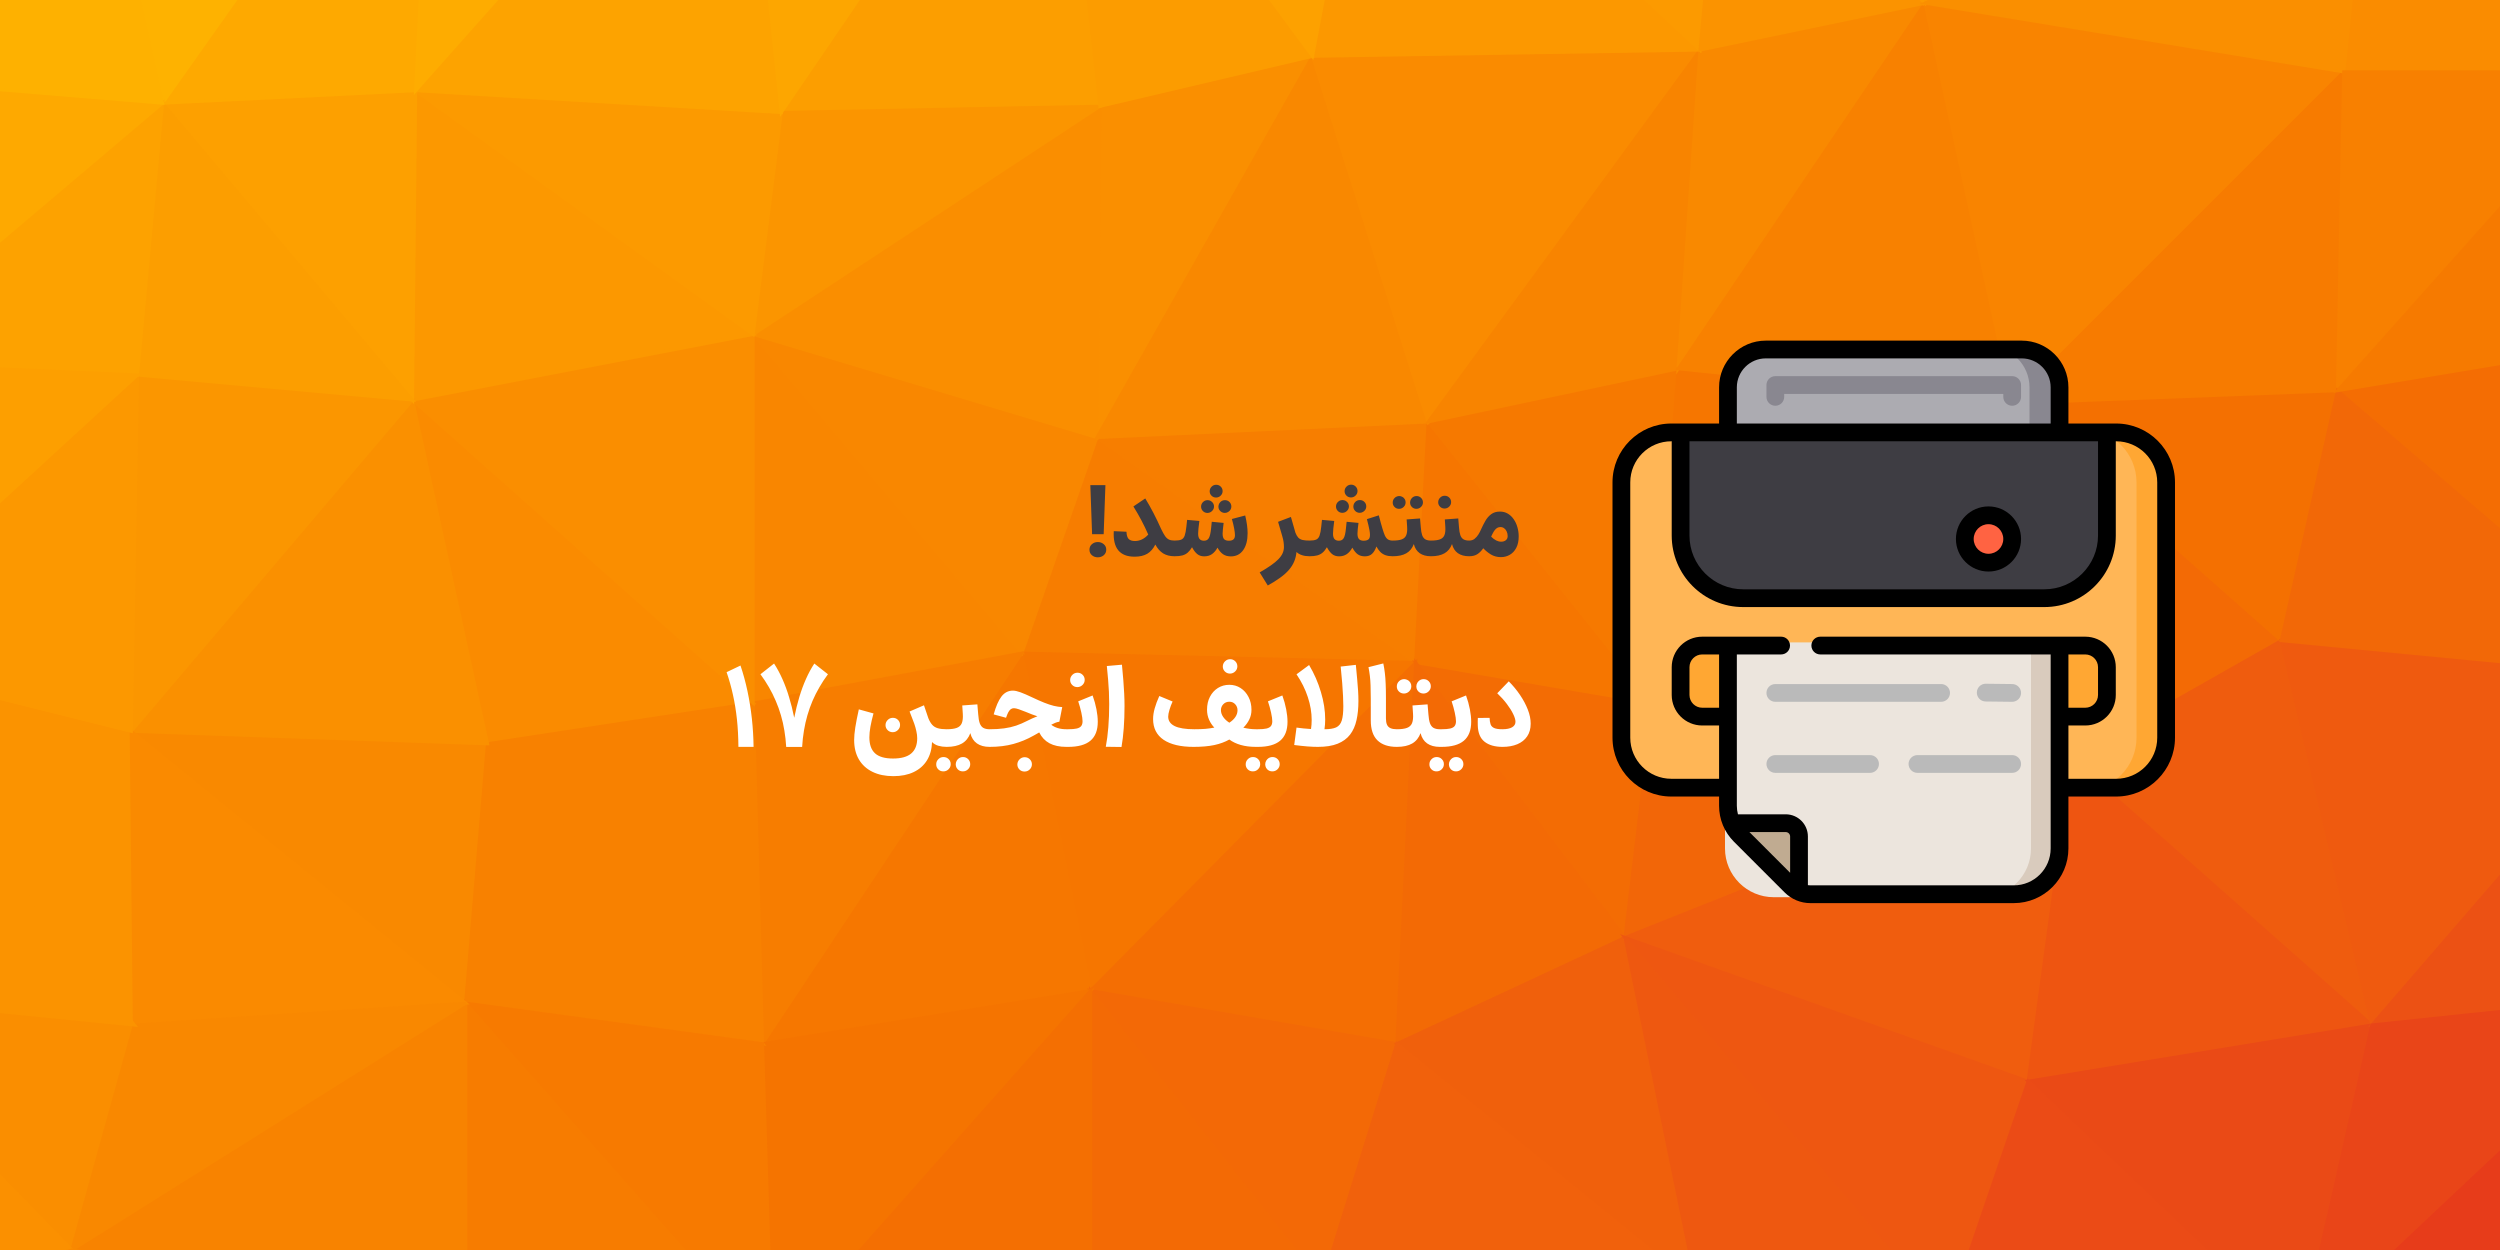
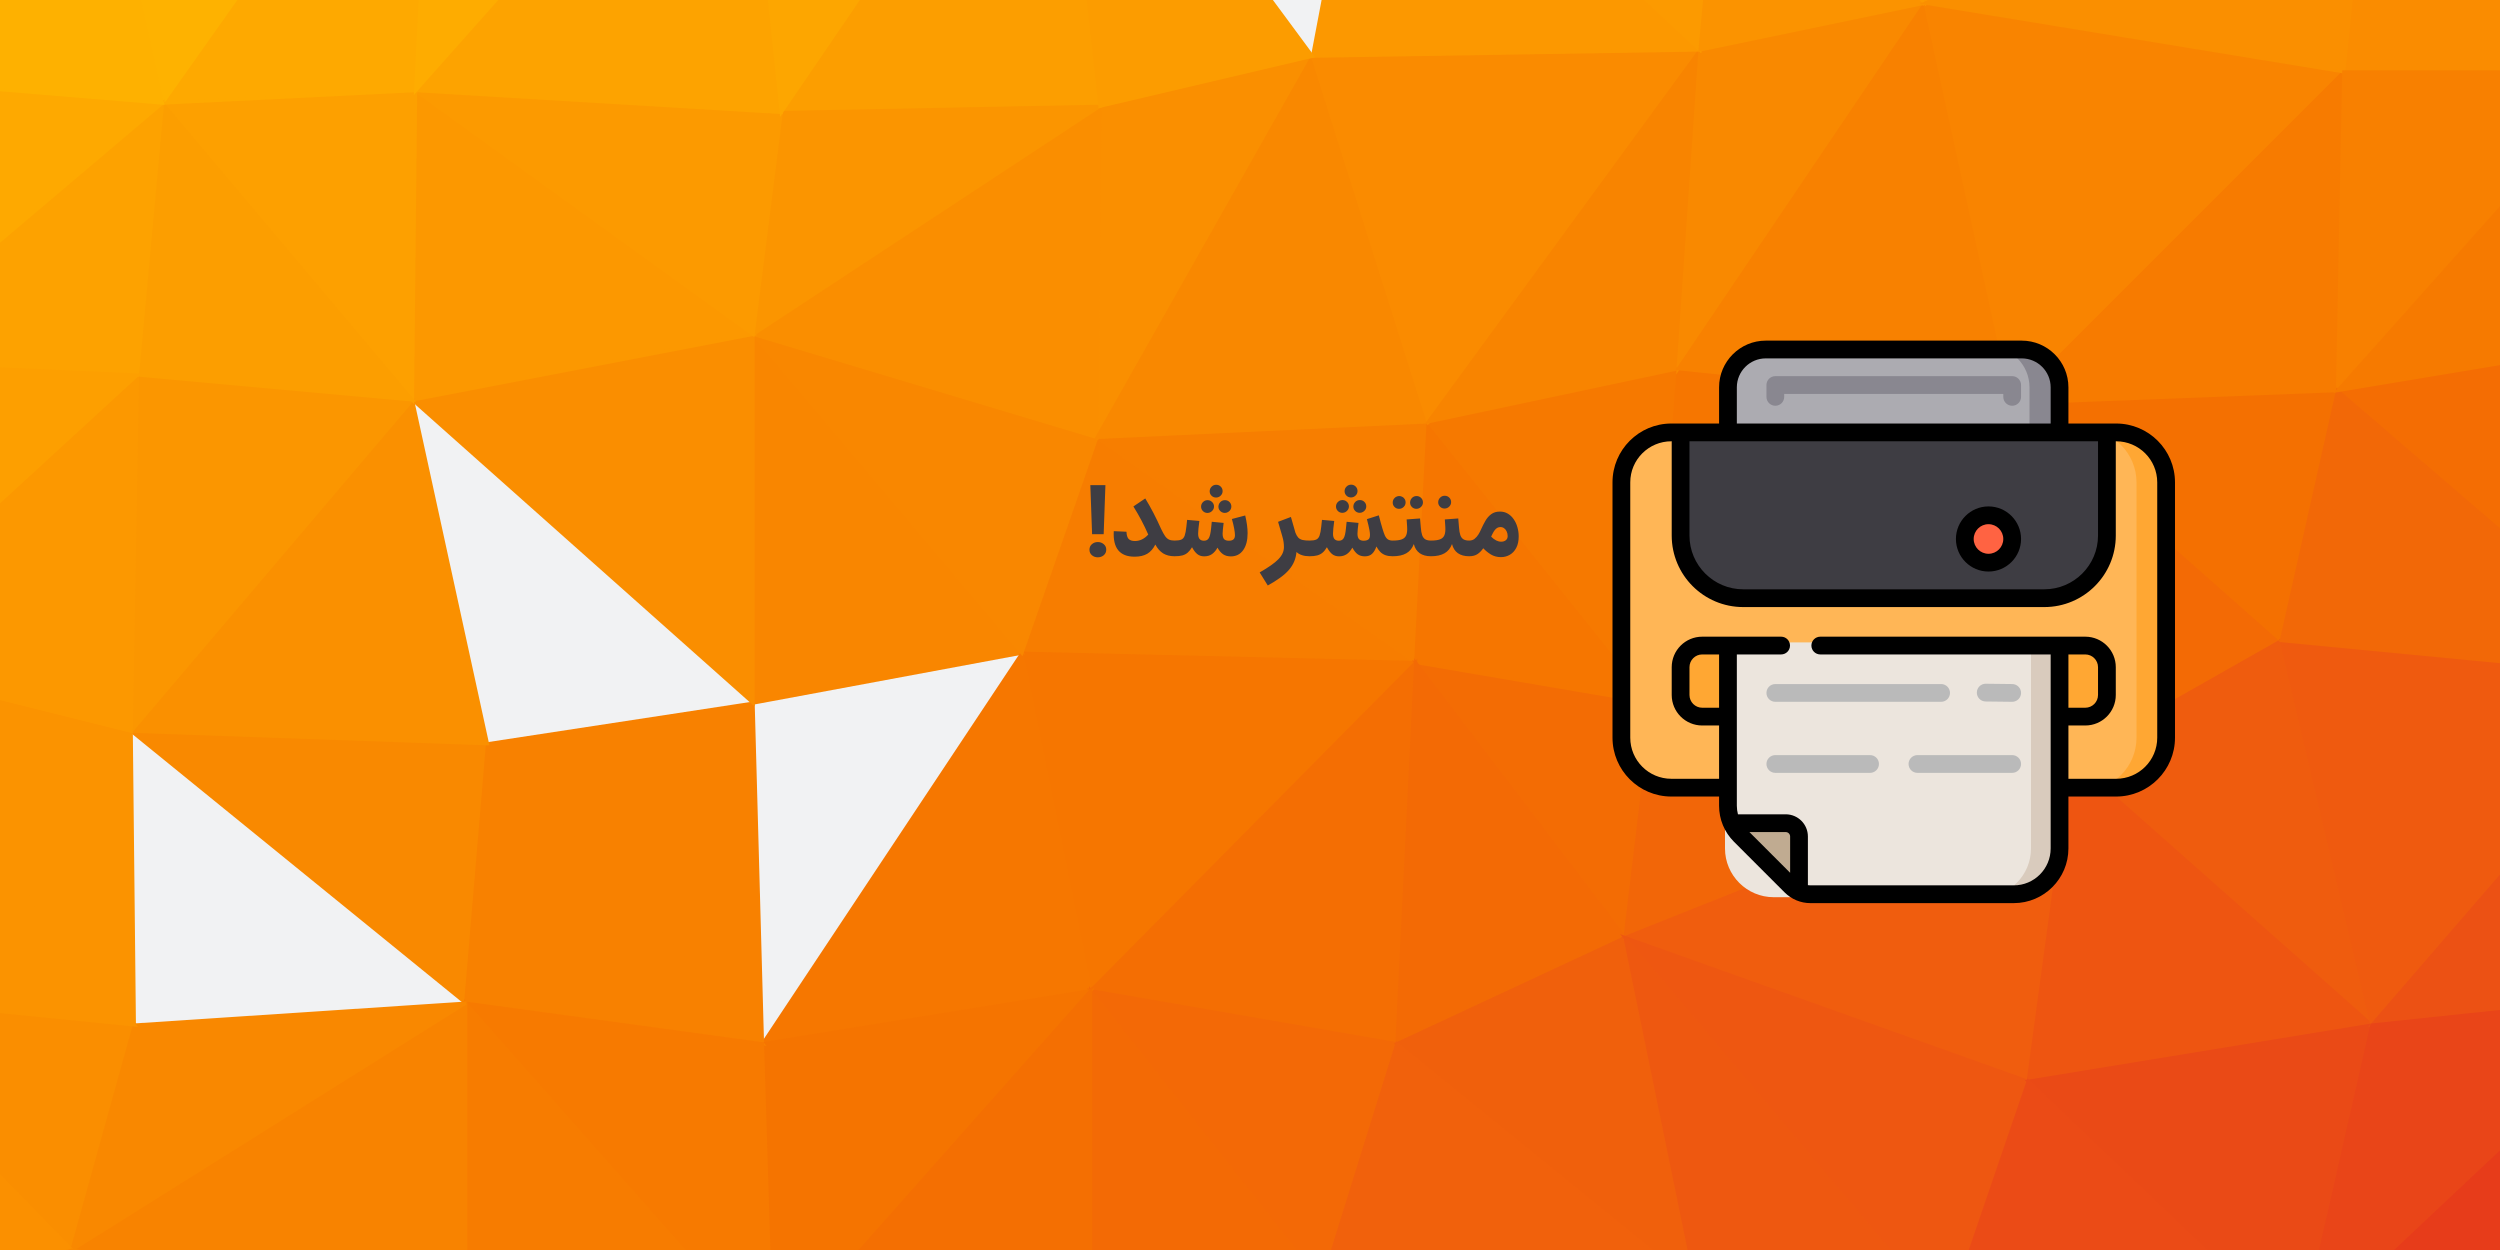
<svg xmlns="http://www.w3.org/2000/svg" width="800" height="400" viewBox="0 0 800 400" fill="none">
  <rect width="800" height="400" fill="#F5F5F5" />
  <g clip-path="url(#clip0_0_1)">
    <rect width="800" height="400" fill="#F1F2F3" />
    <path d="M351 140L327 209L453 212L351 140Z" fill="#F77D00" stroke="#F77D00" />
    <path d="M453 212L457 135L351 140L453 212Z" fill="#F77E00" stroke="#F77E00" />
    <path d="M327 209L349 317L453 212L327 209Z" fill="#F67600" stroke="#F67600" />
    <path d="M241 107V225L327 209L241 107Z" fill="#F98600" stroke="#F98600" />
    <path d="M327 209L244 334L349 317L327 209Z" fill="#F67700" stroke="#F67700" />
    <path d="M520 300L529 225L453 212L520 300Z" fill="#F36C04" stroke="#F36C04" />
    <path d="M453 212L529 225L457 135L453 212Z" fill="#F67600" stroke="#F67600" />
    <path d="M420 18L352 34L351 140L420 18Z" fill="#FA8F00" stroke="#FA8F00" />
    <path d="M351 140L241 107L327 209L351 140Z" fill="#F98700" stroke="#F98700" />
    <path d="M349 317L447 334L453 212L349 317Z" fill="#F46E03" stroke="#F46E03" />
    <path d="M352 34L241 107L351 140L352 34Z" fill="#FA8E00" stroke="#FA8E00" />
    <path d="M529 225L537 118L457 135L529 225Z" fill="#F67900" stroke="#F67900" />
    <path d="M457 135L420 18L351 140L457 135Z" fill="#F98800" stroke="#F98800" />
-     <path d="M544 16L420 18L457 135L544 16Z" fill="#FA8B00" stroke="#FA8B00" />
+     <path d="M544 16L420 18L457 135Z" fill="#FA8B00" stroke="#FA8B00" />
    <path d="M447 334L520 300L453 212L447 334Z" fill="#F36A05" stroke="#F36A05" />
-     <path d="M241 225L244 334L327 209L241 225Z" fill="#F77D00" stroke="#F77D00" />
    <path d="M338 -93L250 36L352 34L338 -93Z" fill="#FC9E00" stroke="#FC9E00" />
    <path d="M352 34L250 36L241 107L352 34Z" fill="#FB9500" stroke="#FB9500" />
    <path d="M537 118L544 16L457 135L537 118Z" fill="#F88400" stroke="#F88400" />
    <path d="M349 317L423 411L447 334L349 317Z" fill="#F36906" stroke="#F36906" />
    <path d="M447 334L543 412L520 300L447 334Z" fill="#F0600C" stroke="#F0600C" />
    <path d="M349 439L423 411L349 317V439Z" fill="#F36A05" stroke="#F36A05" />
-     <path d="M132 128L156 238L241 225L132 128Z" fill="#FA8B00" stroke="#FA8B00" />
    <path d="M241 225L156 238L244 334L241 225Z" fill="#F88100" stroke="#F88100" />
    <path d="M132 128L241 225V107L132 128Z" fill="#FA8E00" stroke="#FA8E00" />
    <path d="M247 432L349 317L244 334L247 432Z" fill="#F57400" stroke="#F57400" />
    <path d="M247 432L349 439V317L247 432Z" fill="#F46F02" stroke="#F46F02" />
    <path d="M133 29L132 128L241 107L133 29Z" fill="#FC9800" stroke="#FC9800" />
    <path d="M544 16L439 -82L420 18L544 16Z" fill="#FC9800" stroke="#FC9800" />
    <path d="M420 18L338 -93L352 34L420 18Z" fill="#FC9C00" stroke="#FC9C00" />
    <path d="M520 300L663 243L529 225L520 300Z" fill="#F26608" stroke="#F26608" />
    <path d="M529 225L644 129L537 118L529 225Z" fill="#F67600" stroke="#F67600" />
    <path d="M537 118L616 1L544 16L537 118Z" fill="#F98900" stroke="#F98900" />
    <path d="M649 346L663 243L520 300L649 346Z" fill="#F05D0E" stroke="#F05D0E" />
    <path d="M663 243L644 129L529 225L663 243Z" fill="#F36C04" stroke="#F36C04" />
    <path d="M544 16L551 -59L439 -82L544 16Z" fill="#FC9A00" stroke="#FC9A00" />
-     <path d="M439 -82L338 -93L420 18L439 -82Z" fill="#FDA100" stroke="#FDA100" />
    <path d="M250 36L133 29L241 107L250 36Z" fill="#FC9A00" stroke="#FC9A00" />
    <path d="M42 234L149 321L156 238L42 234Z" fill="#F98900" stroke="#F98900" />
    <path d="M156 238L149 321L244 334L156 238Z" fill="#F88100" stroke="#F88100" />
    <path d="M149 321L247 432L244 334L149 321Z" fill="#F77A00" stroke="#F77A00" />
    <path d="M237 -88L133 29L250 36L237 -88Z" fill="#FDA300" stroke="#FDA300" />
    <path d="M423 411L543 412L447 334L423 411Z" fill="#F1610C" stroke="#F1610C" />
    <path d="M644 129L616 1L537 118L644 129Z" fill="#F88100" stroke="#F88100" />
    <path d="M616 1L551 -59L544 16L616 1Z" fill="#FB9300" stroke="#FB9300" />
    <path d="M623 422L649 346L520 300L623 422Z" fill="#EE5711" stroke="#EE5711" />
    <path d="M663 243L730 205L644 129L663 243Z" fill="#F36A05" stroke="#F36A05" />
    <path d="M338 -93L237 -88L250 36L338 -93Z" fill="#FDA600" stroke="#FDA600" />
    <path d="M543 412L623 422L520 300L543 412Z" fill="#EE5810" stroke="#EE5810" />
    <path d="M132 128L42 234L156 238L132 128Z" fill="#FA9000" stroke="#FA9000" />
    <path d="M149 321V422L247 432L149 321Z" fill="#F77C00" stroke="#F77C00" />
    <path d="M44 120L42 234L132 128L44 120Z" fill="#FB9600" stroke="#FB9600" />
    <path d="M23 400L149 422V321L23 400Z" fill="#F88300" stroke="#F88300" />
    <path d="M759 328L730 205L663 243L759 328Z" fill="#EF5C0E" stroke="#EF5C0E" />
    <path d="M644 129L750 23L616 1L644 129Z" fill="#F98400" stroke="#F98400" />
    <path d="M759 328L663 243L649 346L759 328Z" fill="#EE5511" stroke="#EE5511" />
    <path d="M52 33L132 128L133 29L52 33Z" fill="#FDA000" stroke="#FDA000" />
    <path d="M52 33L44 120L132 128L52 33Z" fill="#FC9E00" stroke="#FC9E00" />
    <path d="M730 205L748 125L644 129L730 205Z" fill="#F47001" stroke="#F47001" />
    <path d="M616 1L636 -91L551 -59L616 1Z" fill="#FC9900" stroke="#FC9900" />
    <path d="M759 -64L636 -91L616 1L759 -64Z" fill="#FC9700" stroke="#FC9700" />
    <path d="M139 -90L52 33L133 29L139 -90Z" fill="#FEA900" stroke="#FEA900" />
    <path d="M-54 210L43 328L42 234L-54 210Z" fill="#FB9300" stroke="#FB9300" />
-     <path d="M42 234L43 328L149 321L42 234Z" fill="#FA8A00" stroke="#FA8A00" />
    <path d="M237 -88L139 -90L133 29L237 -88Z" fill="#FEAC00" stroke="#FEAC00" />
    <path d="M736 429L759 328L649 346L736 429Z" fill="#EA4A16" stroke="#EA4A16" />
    <path d="M855 217L844 109L748 125L855 217Z" fill="#F46D03" stroke="#F46D03" />
    <path d="M748 125L750 23L644 129L748 125Z" fill="#F77B00" stroke="#F77B00" />
    <path d="M-57 318L23 400L43 328L-57 318Z" fill="#FA8E00" stroke="#FA8E00" />
    <path d="M43 328L23 400L149 321L43 328Z" fill="#F98800" stroke="#F98800" />
    <path d="M-54 210L42 234L44 120L-54 210Z" fill="#FC9800" stroke="#FC9800" />
    <path d="M623 422L736 429L649 346L623 422Z" fill="#EB4B16" stroke="#EB4B16" />
    <path d="M839 23L759 -64L750 23H839Z" fill="#FA8C00" stroke="#FA8C00" />
    <path d="M750 23L759 -64L616 1L750 23Z" fill="#FA8F00" stroke="#FA8F00" />
    <path d="M839 23H750L748 125L839 23Z" fill="#F88000" stroke="#F88000" />
    <path d="M139 -90L22 -102L52 33L139 -90Z" fill="#FEB200" stroke="#FEB200" />
    <path d="M52 33L-46 116L44 120L52 33Z" fill="#FDA200" stroke="#FDA200" />
    <path d="M-69 23L-46 116L52 33L-69 23Z" fill="#FEA900" stroke="#FEA900" />
    <path d="M-46 116L-54 210L44 120L-46 116Z" fill="#FD9F00" stroke="#FD9F00" />
    <path d="M855 217L730 205L759 328L855 217Z" fill="#EF5A0F" stroke="#EF5A0F" />
    <path d="M855 217L748 125L730 205L855 217Z" fill="#F26807" stroke="#F26807" />
    <path d="M854 318L855 217L759 328L854 318Z" fill="#EC5114" stroke="#EC5114" />
    <path d="M-54 210L-57 318L43 328L-54 210Z" fill="#FB9300" stroke="#FB9300" />
    <path d="M844 109L839 23L748 125L844 109Z" fill="#F67A00" stroke="#F67A00" />
    <path d="M736 429L854 318L759 328L736 429Z" fill="#E94518" stroke="#E94518" />
    <path d="M22 -102L-69 23L52 33L22 -102Z" fill="#FEB100" stroke="#FEB100" />
    <path d="M-57 318L-56 424L23 400L-57 318Z" fill="#FB9000" stroke="#FB9000" />
    <path d="M23 400L-56 424L149 422L23 400Z" fill="#F98900" stroke="#F98900" />
    <path d="M736 429H864L854 318L736 429Z" fill="#E73C1A" stroke="#E73C1A" />
    <path d="M839 23L845 -85L759 -64L839 23Z" fill="#FB9200" stroke="#FB9200" />
    <path d="M22 -102L-79 -84L-69 23L22 -102Z" fill="#FFB900" stroke="#FFB900" />
-     <path d="M232.512 215.094L236.959 212.967C237.838 215.568 238.582 218.299 239.191 221.158C239.801 224.018 240.27 226.947 240.598 229.947C240.926 232.947 241.107 235.965 241.143 239H236.291C236.268 235.836 236.109 232.889 235.816 230.158C235.523 227.428 235.102 224.832 234.551 222.371C234.012 219.898 233.332 217.473 232.512 215.094ZM260.584 212.334L264.943 215.762C263.936 217.109 263.021 218.498 262.201 219.928C261.381 221.346 260.648 222.799 260.004 224.287C259.371 225.775 258.826 227.311 258.369 228.893C257.912 230.475 257.543 232.109 257.262 233.797C256.98 235.473 256.787 237.213 256.682 239.018H251.584C251.479 237.213 251.285 235.473 251.004 233.797C250.734 232.109 250.365 230.475 249.896 228.893C249.439 227.311 248.889 225.775 248.244 224.287C247.611 222.787 246.885 221.328 246.064 219.91C245.244 218.492 244.336 217.109 243.34 215.762L247.699 212.334C248.684 213.846 249.574 215.498 250.371 217.291C251.168 219.072 251.877 220.994 252.498 223.057C253.131 225.119 253.682 227.328 254.15 229.684C254.619 227.316 255.164 225.102 255.785 223.039C256.406 220.977 257.115 219.055 257.912 217.273C258.709 215.48 259.6 213.834 260.584 212.334ZM285.879 248.369C283.289 248.369 281.057 247.906 279.182 246.98C277.307 246.066 275.859 244.742 274.84 243.008C273.832 241.285 273.328 239.211 273.328 236.785C273.328 235.707 273.451 234.359 273.697 232.742C273.955 231.125 274.33 229.209 274.822 226.994L279.516 228.295C279.094 229.842 278.766 231.266 278.531 232.566C278.309 233.855 278.197 234.98 278.197 235.941C278.197 238.238 278.801 239.943 280.008 241.057C281.215 242.17 283.137 242.727 285.773 242.727C288.398 242.727 290.344 242.182 291.609 241.092C292.875 240.002 293.508 238.379 293.508 236.223C293.508 235.52 293.414 234.764 293.227 233.955C293.051 233.135 292.834 232.355 292.576 231.617C292.318 230.879 292.084 230.264 291.873 229.771L291.064 227.68L295.67 225.693L297.076 229.842C297.439 230.732 297.855 231.436 298.324 231.951C298.793 232.467 299.391 232.83 300.117 233.041C300.855 233.252 301.781 233.357 302.895 233.357H302.912V239H302.895C301.969 239 301.096 238.883 300.275 238.648C299.455 238.402 298.781 238.004 298.254 237.453C298.172 239.738 297.627 241.695 296.619 243.324C295.611 244.953 294.193 246.201 292.365 247.068C290.549 247.936 288.387 248.369 285.879 248.369ZM284.033 233.639C283.588 233.193 283.365 232.654 283.365 232.021C283.377 231.377 283.617 230.826 284.086 230.369C284.531 229.924 285.076 229.701 285.721 229.701C286.365 229.701 286.91 229.924 287.355 230.369C287.801 230.814 288.023 231.354 288.023 231.986C288.023 232.607 287.801 233.141 287.355 233.586C286.898 234.055 286.342 234.295 285.686 234.307C285.029 234.307 284.479 234.084 284.033 233.639ZM312.756 225.395L313.02 228.541C313.102 229.748 313.266 230.709 313.512 231.424C313.77 232.127 314.15 232.625 314.654 232.918C315.17 233.211 315.838 233.357 316.658 233.357H316.676V239H316.658C315.018 239 313.67 238.631 312.615 237.893C311.572 237.154 310.869 236.059 310.506 234.605C309.955 236.105 309.059 237.213 307.816 237.928C306.574 238.643 304.945 239 302.93 239C302.672 239 302.473 238.76 302.332 238.279C302.18 237.787 302.104 237.09 302.104 236.188C302.104 234.301 302.379 233.357 302.93 233.357C304.324 233.357 305.408 233.211 306.182 232.918C306.955 232.625 307.488 232.121 307.781 231.406C308.074 230.68 308.18 229.684 308.098 228.418L307.922 225.746L312.756 225.395ZM300.24 246.189C299.795 245.744 299.578 245.199 299.59 244.555C299.59 243.922 299.824 243.377 300.293 242.92C300.516 242.697 300.768 242.527 301.049 242.41C301.33 242.305 301.623 242.252 301.928 242.252C302.221 242.252 302.514 242.305 302.807 242.41C303.088 242.527 303.34 242.697 303.562 242.92C303.867 243.213 304.066 243.553 304.16 243.939C304.254 244.338 304.254 244.73 304.16 245.117C304.066 245.504 303.867 245.844 303.562 246.137C303.105 246.605 302.549 246.84 301.893 246.84C301.236 246.852 300.686 246.635 300.24 246.189ZM306.48 246.189C306.188 245.896 305.994 245.551 305.9 245.152C305.807 244.766 305.812 244.373 305.918 243.975C306.023 243.576 306.229 243.225 306.533 242.92C306.979 242.475 307.523 242.252 308.168 242.252C308.812 242.252 309.357 242.475 309.803 242.92C310.248 243.365 310.471 243.898 310.471 244.52C310.471 245.152 310.248 245.691 309.803 246.137C309.346 246.605 308.789 246.84 308.133 246.84C307.488 246.852 306.938 246.635 306.48 246.189ZM324.129 221C324.773 221 325.576 221.176 326.537 221.527C327.51 221.879 328.781 222.43 330.352 223.18C331.758 223.848 333.018 224.404 334.131 224.85C335.244 225.295 336.27 225.635 337.207 225.869C338.145 226.092 339.047 226.227 339.914 226.273L339 230.949C338.555 230.996 338.104 231.119 337.646 231.318C337.201 231.506 336.785 231.705 336.398 231.916C336.973 232.373 337.67 232.73 338.49 232.988C339.311 233.234 340.225 233.357 341.232 233.357H341.25V239H341.232C339.053 239 337.248 238.613 335.818 237.84C334.4 237.066 333.311 235.912 332.549 234.377C332.244 234.553 331.939 234.729 331.635 234.904C331.33 235.08 331.025 235.25 330.721 235.414C328.693 236.562 326.549 237.447 324.287 238.068C322.037 238.689 319.5 239 316.676 239C316.371 239 316.16 238.736 316.043 238.209C315.914 237.682 315.85 237.008 315.85 236.188C315.85 235.344 315.92 234.664 316.061 234.148C316.189 233.621 316.395 233.357 316.676 233.357C318.398 233.357 319.945 233.264 321.316 233.076C322.699 232.889 323.982 232.596 325.166 232.197C326.35 231.787 327.533 231.277 328.717 230.668C329.221 230.41 329.742 230.158 330.281 229.912C330.82 229.666 331.383 229.432 331.969 229.209C331.43 229.045 330.855 228.846 330.246 228.611C329.637 228.365 328.969 228.096 328.242 227.803C327.469 227.486 326.742 227.211 326.062 226.977C325.383 226.742 324.85 226.625 324.463 226.625C324.076 226.625 323.736 226.73 323.443 226.941C323.162 227.152 322.898 227.48 322.652 227.926C322.418 228.371 322.178 228.957 321.932 229.684L317.977 228.611C318.691 226.033 319.523 224.123 320.473 222.881C321.434 221.627 322.652 221 324.129 221ZM326.221 246.242C325.775 245.797 325.553 245.252 325.553 244.607C325.564 243.975 325.805 243.43 326.273 242.973C326.719 242.527 327.264 242.305 327.908 242.305C328.553 242.305 329.098 242.527 329.543 242.973C329.988 243.418 330.211 243.951 330.211 244.572C330.211 245.205 329.988 245.744 329.543 246.189C329.086 246.658 328.529 246.893 327.873 246.893C327.217 246.904 326.666 246.688 326.221 246.242ZM349.635 222.547C350.174 224.035 350.584 225.512 350.865 226.977C351.146 228.43 351.287 229.76 351.287 230.967C351.287 233.686 350.502 235.707 348.932 237.031C347.373 238.344 345 239 341.812 239H341.25C340.699 239 340.424 238.068 340.424 236.205C340.424 234.307 340.699 233.357 341.25 233.357H341.812C342.984 233.357 343.904 233.281 344.572 233.129C345.24 232.965 345.715 232.695 345.996 232.32C346.277 231.934 346.418 231.424 346.418 230.791C346.418 230.146 346.289 229.232 346.031 228.049C345.773 226.865 345.439 225.658 345.029 224.428L349.635 222.547ZM343.113 219.207C342.668 218.762 342.445 218.223 342.445 217.59C342.457 216.945 342.697 216.395 343.166 215.938C343.611 215.492 344.156 215.27 344.801 215.27C345.445 215.27 345.99 215.492 346.436 215.938C346.881 216.383 347.104 216.922 347.104 217.555C347.104 218.176 346.881 218.709 346.436 219.154C345.979 219.623 345.422 219.863 344.766 219.875C344.109 219.875 343.559 219.652 343.113 219.207ZM359.021 212.703C359.197 214.473 359.344 216.113 359.461 217.625C359.59 219.125 359.684 220.561 359.742 221.932C359.812 223.291 359.848 224.633 359.848 225.957C359.848 228.43 359.766 230.779 359.602 233.006C359.438 235.221 359.197 237.23 358.881 239.035L353.854 238.965C354.217 237.055 354.486 234.969 354.662 232.707C354.85 230.445 354.943 227.967 354.943 225.271C354.943 223.971 354.914 222.682 354.855 221.404C354.797 220.127 354.709 218.809 354.592 217.449C354.475 216.09 354.34 214.648 354.188 213.125L359.021 212.703ZM393.387 231.266C394.23 230.715 394.875 230.105 395.32 229.438C395.777 228.758 396.006 228.037 396.006 227.275C396.006 226.537 395.76 225.898 395.268 225.359C394.775 224.82 394.148 224.551 393.387 224.551C392.602 224.551 391.957 224.82 391.453 225.359C390.949 225.887 390.697 226.514 390.697 227.24C390.697 227.99 390.938 228.717 391.418 229.42C391.91 230.123 392.566 230.738 393.387 231.266ZM393.387 236.645C392.016 237.43 390.41 238.021 388.57 238.42C386.73 238.807 384.521 239 381.943 239C377.795 239 374.596 238.244 372.346 236.732C370.107 235.209 368.988 232.988 368.988 230.07C368.988 229.027 369.158 227.902 369.498 226.695C369.838 225.477 370.33 224.152 370.975 222.723L375.229 224.48C374.83 225.359 374.496 226.25 374.227 227.152C373.957 228.043 373.822 228.764 373.822 229.314C373.822 230.65 374.508 231.658 375.879 232.338C377.25 233.018 379.365 233.357 382.225 233.357C383.596 233.357 384.773 233.316 385.758 233.234C386.754 233.141 387.697 233.006 388.588 232.83C387.932 232.174 387.375 231.348 386.918 230.352C386.473 229.344 386.25 228.266 386.25 227.117C386.25 225.535 386.561 224.152 387.182 222.969C387.803 221.773 388.652 220.836 389.73 220.156C390.809 219.477 392.027 219.137 393.387 219.137C394.723 219.137 395.924 219.482 396.99 220.174C398.057 220.865 398.9 221.814 399.521 223.021C400.154 224.229 400.471 225.605 400.471 227.152C400.471 228.277 400.236 229.309 399.768 230.246C399.311 231.184 398.678 232.057 397.869 232.865C398.572 233.029 399.252 233.152 399.908 233.234C400.564 233.316 401.232 233.357 401.912 233.357H401.947V239H401.912C400.072 239 398.443 238.795 397.025 238.385C395.607 237.975 394.395 237.395 393.387 236.645ZM391.963 214.883C391.518 214.438 391.295 213.898 391.295 213.266C391.307 212.621 391.547 212.07 392.016 211.613C392.461 211.168 393.006 210.945 393.65 210.945C394.295 210.945 394.84 211.168 395.285 211.613C395.73 212.059 395.953 212.598 395.953 213.23C395.953 213.852 395.73 214.385 395.285 214.83C394.828 215.299 394.271 215.539 393.615 215.551C392.959 215.551 392.408 215.328 391.963 214.883ZM410.35 222.547C410.889 224.035 411.299 225.512 411.58 226.977C411.861 228.43 412.002 229.76 412.002 230.967C412.002 233.686 411.217 235.707 409.646 237.031C408.088 238.344 405.715 239 402.527 239H401.965C401.414 239 401.139 238.068 401.139 236.205C401.139 234.307 401.414 233.357 401.965 233.357H402.527C403.699 233.357 404.619 233.281 405.287 233.129C405.955 232.965 406.43 232.695 406.711 232.32C406.992 231.934 407.133 231.424 407.133 230.791C407.133 230.146 407.004 229.232 406.746 228.049C406.488 226.865 406.154 225.658 405.744 224.428L410.35 222.547ZM399.275 246.189C398.83 245.744 398.613 245.199 398.625 244.555C398.625 243.922 398.859 243.377 399.328 242.92C399.551 242.697 399.803 242.527 400.084 242.41C400.365 242.305 400.658 242.252 400.963 242.252C401.256 242.252 401.549 242.305 401.842 242.41C402.123 242.527 402.375 242.697 402.598 242.92C402.902 243.213 403.102 243.553 403.195 243.939C403.289 244.338 403.289 244.73 403.195 245.117C403.102 245.504 402.902 245.844 402.598 246.137C402.141 246.605 401.584 246.84 400.928 246.84C400.271 246.852 399.721 246.635 399.275 246.189ZM405.516 246.189C405.223 245.896 405.029 245.551 404.936 245.152C404.842 244.766 404.848 244.373 404.953 243.975C405.059 243.576 405.264 243.225 405.568 242.92C406.014 242.475 406.559 242.252 407.203 242.252C407.848 242.252 408.393 242.475 408.838 242.92C409.283 243.365 409.506 243.898 409.506 244.52C409.506 245.152 409.283 245.691 408.838 246.137C408.381 246.605 407.824 246.84 407.168 246.84C406.523 246.852 405.973 246.635 405.516 246.189ZM433.869 212.756C434.033 214.408 434.174 215.914 434.291 217.273C434.42 218.633 434.52 219.887 434.59 221.035C434.66 222.184 434.695 223.279 434.695 224.322C434.695 226.596 434.49 228.641 434.08 230.457C433.682 232.262 432.996 233.803 432.023 235.08C431.051 236.346 429.721 237.318 428.033 237.998C426.357 238.666 424.248 239 421.705 239C420.756 239 419.643 238.953 418.365 238.859C417.088 238.754 415.682 238.602 414.146 238.402L414.885 232.83C415.6 232.924 416.332 233.012 417.082 233.094C417.844 233.164 418.658 233.229 419.525 233.287C419.596 232.83 419.648 232.361 419.684 231.881C419.719 231.4 419.736 230.896 419.736 230.369C419.736 228.014 419.326 225.582 418.506 223.074C417.686 220.566 416.479 218.135 414.885 215.779L418.91 212.809C420.527 215.516 421.787 218.393 422.689 221.439C423.604 224.475 424.061 227.41 424.061 230.246C424.061 231.312 423.984 232.35 423.832 233.357C425.461 233.357 426.709 233.158 427.576 232.76C428.443 232.35 429.041 231.611 429.369 230.545C429.697 229.479 429.861 227.961 429.861 225.992C429.861 224.996 429.832 223.906 429.773 222.723C429.727 221.527 429.639 220.162 429.51 218.627C429.381 217.092 429.217 215.316 429.018 213.301L433.869 212.756ZM442.658 212.299C442.869 213.307 443.033 214.32 443.15 215.34C443.279 216.359 443.367 217.514 443.414 218.803C443.473 220.092 443.502 221.639 443.502 223.443V229.912C443.502 230.744 443.619 231.418 443.854 231.934C444.088 232.438 444.463 232.801 444.979 233.023C445.494 233.246 446.162 233.357 446.982 233.357H447V239H446.982C444.275 239 442.207 238.303 440.777 236.908C439.359 235.514 438.65 233.387 438.65 230.527V223.672C438.65 221.961 438.627 220.525 438.58 219.365C438.545 218.205 438.469 217.174 438.352 216.271C438.246 215.357 438.1 214.432 437.912 213.494L442.658 212.299ZM456.826 225.395L457.09 228.541C457.172 229.748 457.336 230.709 457.582 231.424C457.84 232.127 458.221 232.625 458.725 232.918C459.24 233.211 459.908 233.357 460.729 233.357H460.746V239H460.729C459.088 239 457.74 238.631 456.686 237.893C455.643 237.154 454.939 236.059 454.576 234.605C454.025 236.105 453.129 237.213 451.887 237.928C450.645 238.643 449.016 239 447 239C446.742 239 446.543 238.76 446.402 238.279C446.25 237.787 446.174 237.09 446.174 236.188C446.174 234.301 446.449 233.357 447 233.357C448.395 233.357 449.479 233.211 450.252 232.918C451.025 232.625 451.559 232.121 451.852 231.406C452.145 230.68 452.25 229.684 452.168 228.418L451.992 225.746L456.826 225.395ZM447.633 221.264C447.188 220.818 446.971 220.279 446.982 219.646C446.982 219.002 447.217 218.451 447.686 217.994C447.908 217.771 448.16 217.607 448.441 217.502C448.723 217.385 449.01 217.326 449.303 217.326C449.607 217.326 449.9 217.385 450.182 217.502C450.475 217.607 450.732 217.771 450.955 217.994C451.26 218.287 451.459 218.633 451.553 219.031C451.646 219.418 451.646 219.805 451.553 220.191C451.459 220.578 451.26 220.918 450.955 221.211C450.498 221.68 449.941 221.92 449.285 221.932C448.629 221.932 448.078 221.709 447.633 221.264ZM453.873 221.264C453.58 220.971 453.387 220.631 453.293 220.244C453.199 219.846 453.205 219.447 453.311 219.049C453.416 218.65 453.621 218.299 453.926 217.994C454.371 217.549 454.916 217.326 455.561 217.326C456.205 217.326 456.75 217.549 457.195 217.994C457.641 218.439 457.863 218.979 457.863 219.611C457.863 220.232 457.641 220.766 457.195 221.211C456.738 221.68 456.182 221.92 455.525 221.932C454.881 221.932 454.33 221.709 453.873 221.264ZM469.131 222.547C469.67 224.035 470.08 225.512 470.361 226.977C470.643 228.43 470.783 229.76 470.783 230.967C470.783 233.686 469.998 235.707 468.428 237.031C466.869 238.344 464.496 239 461.309 239H460.746C460.195 239 459.92 238.068 459.92 236.205C459.92 234.307 460.195 233.357 460.746 233.357H461.309C462.48 233.357 463.4 233.281 464.068 233.129C464.736 232.965 465.211 232.695 465.492 232.32C465.773 231.934 465.914 231.424 465.914 230.791C465.914 230.146 465.785 229.232 465.527 228.049C465.27 226.865 464.936 225.658 464.525 224.428L469.131 222.547ZM458.057 246.189C457.611 245.744 457.395 245.199 457.406 244.555C457.406 243.922 457.641 243.377 458.109 242.92C458.332 242.697 458.584 242.527 458.865 242.41C459.146 242.305 459.439 242.252 459.744 242.252C460.037 242.252 460.33 242.305 460.623 242.41C460.904 242.527 461.156 242.697 461.379 242.92C461.684 243.213 461.883 243.553 461.977 243.939C462.07 244.338 462.07 244.73 461.977 245.117C461.883 245.504 461.684 245.844 461.379 246.137C460.922 246.605 460.365 246.84 459.709 246.84C459.053 246.852 458.502 246.635 458.057 246.189ZM464.297 246.189C464.004 245.896 463.811 245.551 463.717 245.152C463.623 244.766 463.629 244.373 463.734 243.975C463.84 243.576 464.045 243.225 464.35 242.92C464.795 242.475 465.34 242.252 465.984 242.252C466.629 242.252 467.174 242.475 467.619 242.92C468.064 243.365 468.287 243.898 468.287 244.52C468.287 245.152 468.064 245.691 467.619 246.137C467.162 246.605 466.605 246.84 465.949 246.84C465.305 246.852 464.754 246.635 464.297 246.189ZM482.807 218.029C484.154 219.377 485.355 220.83 486.41 222.389C487.465 223.947 488.297 225.512 488.906 227.082C489.516 228.641 489.82 230.135 489.82 231.564C489.82 233.193 489.439 234.559 488.678 235.66C487.928 236.762 486.879 237.594 485.531 238.156C484.184 238.719 482.619 239 480.838 239C478.389 239 476.467 238.455 475.072 237.365C473.678 236.275 472.951 234.535 472.893 232.145C472.881 231.723 472.875 231.312 472.875 230.914C472.887 230.516 472.898 230.123 472.91 229.736L476.672 229.719C476.695 230.551 476.801 231.236 476.988 231.775C477.176 232.314 477.557 232.713 478.131 232.971C478.705 233.229 479.572 233.357 480.732 233.357C482.115 233.357 483.164 233.146 483.879 232.725C484.594 232.303 484.951 231.717 484.951 230.967C484.951 230.322 484.711 229.508 484.23 228.523C483.762 227.527 483.088 226.449 482.209 225.289C481.342 224.129 480.311 222.98 479.115 221.844L482.807 218.029Z" fill="white" />
    <path d="M353.172 170.953H349.469L348.906 155.25H353.734L353.172 170.953ZM351.297 178.344C350.568 178.344 349.938 178.12 349.406 177.672C348.885 177.224 348.625 176.635 348.625 175.906C348.625 175.177 348.885 174.589 349.406 174.141C349.938 173.682 350.568 173.453 351.297 173.453C352.036 173.453 352.672 173.682 353.203 174.141C353.734 174.589 354 175.172 354 175.891C354 176.62 353.734 177.214 353.203 177.672C352.672 178.12 352.036 178.344 351.297 178.344ZM366.484 159.5C368.286 162.448 369.969 165.682 371.531 169.203C372.021 170.234 372.458 171.026 372.844 171.578C373.24 172.12 373.667 172.49 374.125 172.688C374.583 172.885 375.161 172.984 375.859 172.984H375.891V178H375.859C374.422 178 373.208 177.698 372.219 177.094C371.229 176.479 370.391 175.531 369.703 174.25C369.036 175.594 368.177 176.578 367.125 177.203C366.073 177.828 364.719 178.141 363.062 178.141C360.698 178.141 358.958 177.458 357.844 176.094C356.729 174.729 356.25 172.688 356.406 169.969L360.469 170.156C360.51 171.24 360.74 172.005 361.156 172.453C361.583 172.901 362.26 173.125 363.188 173.125C363.979 173.125 364.729 172.953 365.438 172.609C366.156 172.255 366.823 171.74 367.438 171.062C366.76 169.5 366.031 167.984 365.25 166.516C364.479 165.047 363.625 163.562 362.688 162.062L366.484 159.5ZM398.469 164.953C398.979 167.12 399.234 169.005 399.234 170.609C399.234 172.932 398.755 174.755 397.797 176.078C396.849 177.391 395.542 178.047 393.875 178.047C392.906 178.047 392.083 177.823 391.406 177.375C390.729 176.917 390.125 176.208 389.594 175.25C389.125 176.115 388.547 176.797 387.859 177.297C387.182 177.786 386.344 178.031 385.344 178.031C384.448 178.031 383.698 177.781 383.094 177.281C382.49 176.771 381.943 176.047 381.453 175.109C381.036 175.818 380.583 176.385 380.094 176.812C379.615 177.24 379.042 177.547 378.375 177.734C377.708 177.911 376.885 178 375.906 178C375.417 178 375.172 177.167 375.172 175.5C375.172 173.823 375.417 172.984 375.906 172.984C376.823 172.984 377.526 172.88 378.016 172.672C378.505 172.464 378.865 172.042 379.094 171.406C379.323 170.771 379.505 169.812 379.641 168.531L379.875 166.359L383.797 166.703C383.672 167.682 383.573 168.51 383.5 169.188C383.438 169.865 383.406 170.385 383.406 170.75C383.406 171.552 383.562 172.135 383.875 172.5C384.198 172.854 384.667 173.031 385.281 173.031C385.979 173.031 386.49 172.76 386.812 172.219C387.146 171.667 387.391 170.63 387.547 169.109L387.766 166.969L391.562 167.328C391.469 168.057 391.391 168.74 391.328 169.375C391.266 170.01 391.234 170.474 391.234 170.766C391.234 171.578 391.391 172.161 391.703 172.516C392.026 172.859 392.531 173.031 393.219 173.031C393.896 173.031 394.391 172.891 394.703 172.609C395.026 172.328 395.188 171.875 395.188 171.25C395.188 170.719 395.099 169.99 394.922 169.062C394.745 168.125 394.505 167.13 394.203 166.078L398.469 164.953ZM387.688 158.625C387.292 158.229 387.094 157.75 387.094 157.188C387.104 156.615 387.318 156.125 387.734 155.719C388.13 155.323 388.615 155.125 389.188 155.125C389.76 155.125 390.245 155.323 390.641 155.719C391.036 156.115 391.234 156.594 391.234 157.156C391.234 157.708 391.036 158.182 390.641 158.578C390.234 158.995 389.74 159.208 389.156 159.219C388.573 159.219 388.083 159.021 387.688 158.625ZM384.938 163.547C384.542 163.151 384.344 162.672 384.344 162.109C384.354 161.536 384.562 161.047 384.969 160.641C385.24 160.37 385.547 160.193 385.891 160.109C386.245 160.026 386.599 160.026 386.953 160.109C387.307 160.193 387.615 160.37 387.875 160.641C388.281 161.036 388.484 161.516 388.484 162.078C388.484 162.63 388.281 163.104 387.875 163.5C387.469 163.917 386.974 164.13 386.391 164.141C385.818 164.141 385.333 163.943 384.938 163.547ZM390.484 163.547C390.224 163.286 390.047 162.984 389.953 162.641C389.87 162.286 389.875 161.932 389.969 161.578C390.062 161.224 390.245 160.911 390.516 160.641C390.922 160.245 391.411 160.047 391.984 160.047C392.557 160.047 393.042 160.245 393.438 160.641C393.833 161.036 394.031 161.516 394.031 162.078C394.031 162.63 393.833 163.104 393.438 163.5C393.167 163.771 392.849 163.958 392.484 164.062C392.13 164.156 391.776 164.161 391.422 164.078C391.068 163.984 390.755 163.807 390.484 163.547ZM413.094 165.422L414.531 170.453C414.792 171.12 415.089 171.641 415.422 172.016C415.766 172.38 416.219 172.635 416.781 172.781C417.354 172.917 418.104 172.984 419.031 172.984H419.047V178H419.031C418.125 178 417.312 177.88 416.594 177.641C415.875 177.401 415.302 177.062 414.875 176.625C414.781 177.719 414.536 178.734 414.141 179.672C413.755 180.609 413.198 181.5 412.469 182.344C411.75 183.188 410.828 184.016 409.703 184.828C408.589 185.651 407.25 186.495 405.688 187.359L403.094 183.172C404.5 182.37 405.698 181.62 406.688 180.922C407.677 180.234 408.479 179.573 409.094 178.938C409.708 178.302 410.156 177.667 410.438 177.031C410.719 176.396 410.859 175.74 410.859 175.062C410.859 174.552 410.823 174.026 410.75 173.484C410.688 172.932 410.531 172.245 410.281 171.422L408.984 166.984L413.094 165.422ZM441.219 164.906C441.469 165.865 441.688 166.693 441.875 167.391C442.062 168.078 442.24 168.693 442.406 169.234C442.667 170.099 442.917 170.807 443.156 171.359C443.406 171.911 443.724 172.323 444.109 172.594C444.495 172.854 445.005 172.984 445.641 172.984H445.672V178H445.641C444.745 178 443.979 177.885 443.344 177.656C442.708 177.427 442.161 177.083 441.703 176.625C441.245 176.156 440.828 175.573 440.453 174.875C440.099 175.896 439.635 176.677 439.062 177.219C438.49 177.76 437.724 178.031 436.766 178.031C435.849 178.031 435.083 177.812 434.469 177.375C433.865 176.938 433.292 176.229 432.75 175.25C432.24 176.177 431.635 176.875 430.938 177.344C430.24 177.802 429.427 178.031 428.5 178.031C427.615 178.031 426.87 177.786 426.266 177.297C425.672 176.797 425.12 176.068 424.609 175.109C424.193 175.828 423.74 176.401 423.25 176.828C422.771 177.245 422.193 177.547 421.516 177.734C420.849 177.911 420.031 178 419.062 178C418.812 178 418.63 177.797 418.516 177.391C418.391 176.984 418.328 176.354 418.328 175.5C418.328 173.823 418.573 172.984 419.062 172.984C420 172.984 420.714 172.875 421.203 172.656C421.693 172.427 422.047 171.995 422.266 171.359C422.495 170.714 422.672 169.771 422.797 168.531L423.031 166.359L426.953 166.703C426.839 167.536 426.745 168.318 426.672 169.047C426.599 169.766 426.562 170.333 426.562 170.75C426.562 171.552 426.719 172.135 427.031 172.5C427.354 172.854 427.823 173.031 428.438 173.031C429.115 173.031 429.62 172.771 429.953 172.25C430.297 171.719 430.547 170.672 430.703 169.109L430.922 166.969L434.719 167.328C434.635 167.974 434.557 168.63 434.484 169.297C434.422 169.964 434.391 170.453 434.391 170.766C434.391 171.568 434.552 172.146 434.875 172.5C435.198 172.854 435.698 173.031 436.375 173.031C436.99 173.031 437.479 172.906 437.844 172.656C438.208 172.406 438.391 171.911 438.391 171.172C438.391 170.776 438.344 170.302 438.25 169.75C438.156 169.198 438.031 168.609 437.875 167.984C437.729 167.349 437.573 166.729 437.406 166.125L441.219 164.906ZM430.859 158.594C430.464 158.198 430.266 157.719 430.266 157.156C430.276 156.583 430.49 156.094 430.906 155.688C431.302 155.292 431.786 155.094 432.359 155.094C432.932 155.094 433.417 155.292 433.812 155.688C434.208 156.083 434.406 156.562 434.406 157.125C434.406 157.677 434.208 158.151 433.812 158.547C433.406 158.964 432.911 159.177 432.328 159.188C431.745 159.188 431.255 158.99 430.859 158.594ZM428.109 163.516C427.714 163.12 427.516 162.641 427.516 162.078C427.526 161.505 427.734 161.016 428.141 160.609C428.411 160.339 428.719 160.161 429.062 160.078C429.417 159.995 429.771 159.995 430.125 160.078C430.479 160.161 430.786 160.339 431.047 160.609C431.453 161.005 431.656 161.484 431.656 162.047C431.656 162.599 431.453 163.073 431.047 163.469C430.641 163.885 430.146 164.099 429.562 164.109C428.99 164.109 428.505 163.911 428.109 163.516ZM433.656 163.516C433.396 163.255 433.219 162.953 433.125 162.609C433.042 162.255 433.047 161.901 433.141 161.547C433.234 161.193 433.417 160.88 433.688 160.609C434.094 160.214 434.583 160.016 435.156 160.016C435.729 160.016 436.214 160.214 436.609 160.609C437.005 161.005 437.203 161.484 437.203 162.047C437.203 162.599 437.005 163.073 436.609 163.469C436.339 163.74 436.021 163.927 435.656 164.031C435.302 164.125 434.948 164.13 434.594 164.047C434.24 163.953 433.927 163.776 433.656 163.516ZM454.422 165.906L454.656 168.703C454.729 169.776 454.875 170.63 455.094 171.266C455.323 171.891 455.661 172.333 456.109 172.594C456.568 172.854 457.161 172.984 457.891 172.984H457.906V178H457.891C456.432 178 455.234 177.672 454.297 177.016C453.37 176.359 452.745 175.385 452.422 174.094C451.932 175.427 451.135 176.411 450.031 177.047C448.927 177.682 447.479 178 445.688 178C445.458 178 445.281 177.786 445.156 177.359C445.021 176.922 444.953 176.302 444.953 175.5C444.953 173.823 445.198 172.984 445.688 172.984C446.927 172.984 447.891 172.854 448.578 172.594C449.266 172.333 449.74 171.885 450 171.25C450.26 170.604 450.354 169.719 450.281 168.594L450.125 166.219L454.422 165.906ZM446.25 162.234C445.854 161.839 445.661 161.359 445.672 160.797C445.672 160.224 445.88 159.734 446.297 159.328C446.495 159.13 446.719 158.984 446.969 158.891C447.219 158.786 447.474 158.734 447.734 158.734C448.005 158.734 448.266 158.786 448.516 158.891C448.776 158.984 449.005 159.13 449.203 159.328C449.474 159.589 449.651 159.896 449.734 160.25C449.818 160.594 449.818 160.938 449.734 161.281C449.651 161.625 449.474 161.927 449.203 162.188C448.797 162.604 448.302 162.818 447.719 162.828C447.135 162.828 446.646 162.63 446.25 162.234ZM451.797 162.234C451.536 161.974 451.365 161.672 451.281 161.328C451.198 160.974 451.203 160.62 451.297 160.266C451.391 159.911 451.573 159.599 451.844 159.328C452.24 158.932 452.724 158.734 453.297 158.734C453.87 158.734 454.354 158.932 454.75 159.328C455.146 159.724 455.344 160.203 455.344 160.766C455.344 161.318 455.146 161.792 454.75 162.188C454.344 162.604 453.849 162.818 453.266 162.828C452.693 162.828 452.203 162.63 451.797 162.234ZM466.641 165.906L466.875 168.703C466.948 169.776 467.094 170.63 467.312 171.266C467.542 171.891 467.88 172.333 468.328 172.594C468.786 172.854 469.38 172.984 470.109 172.984H470.125V178H470.109C468.651 178 467.453 177.672 466.516 177.016C465.589 176.359 464.964 175.385 464.641 174.094C464.151 175.427 463.354 176.411 462.25 177.047C461.146 177.682 459.698 178 457.906 178C457.677 178 457.5 177.786 457.375 177.359C457.24 176.922 457.172 176.302 457.172 175.5C457.172 173.823 457.417 172.984 457.906 172.984C459.146 172.984 460.109 172.854 460.797 172.594C461.484 172.333 461.958 171.885 462.219 171.25C462.479 170.604 462.573 169.719 462.5 168.594L462.344 166.219L466.641 165.906ZM460.812 162.141C460.417 161.745 460.219 161.266 460.219 160.703C460.229 160.13 460.443 159.641 460.859 159.234C461.255 158.839 461.74 158.641 462.312 158.641C462.885 158.641 463.37 158.839 463.766 159.234C464.161 159.63 464.359 160.109 464.359 160.672C464.359 161.224 464.161 161.698 463.766 162.094C463.359 162.51 462.865 162.724 462.281 162.734C461.698 162.734 461.208 162.536 460.812 162.141ZM474.641 175.438C474.12 176.208 473.51 176.828 472.812 177.297C472.125 177.766 471.229 178 470.125 178C469.833 178 469.641 177.771 469.547 177.312C469.443 176.844 469.391 176.24 469.391 175.5C469.391 174.771 469.448 174.172 469.562 173.703C469.667 173.224 469.854 172.984 470.125 172.984C470.802 172.984 471.375 172.802 471.844 172.438C472.323 172.062 472.734 171.599 473.078 171.047C473.432 170.484 473.734 169.901 473.984 169.297C474.38 168.411 474.823 167.542 475.312 166.688C475.802 165.823 476.422 165.109 477.172 164.547C477.922 163.984 478.859 163.703 479.984 163.703C480.932 163.703 481.776 163.927 482.516 164.375C483.266 164.823 483.896 165.427 484.406 166.188C484.927 166.938 485.318 167.786 485.578 168.734C485.849 169.672 485.984 170.641 485.984 171.641C485.984 173.099 485.724 174.323 485.203 175.312C484.693 176.292 484.005 177.031 483.141 177.531C482.276 178.031 481.333 178.281 480.312 178.281C479.115 178.281 478.052 178.005 477.125 177.453C476.198 176.891 475.37 176.219 474.641 175.438ZM477.172 171.734C477.693 172.255 478.224 172.656 478.766 172.938C479.307 173.208 479.844 173.344 480.375 173.344C480.979 173.344 481.474 173.188 481.859 172.875C482.255 172.552 482.453 172.115 482.453 171.562C482.453 171.01 482.349 170.516 482.141 170.078C481.943 169.63 481.667 169.281 481.312 169.031C480.969 168.781 480.583 168.656 480.156 168.656C479.781 168.656 479.443 168.74 479.141 168.906C478.849 169.073 478.583 169.307 478.344 169.609C478.104 169.911 477.88 170.271 477.672 170.688C477.557 170.917 477.458 171.115 477.375 171.281C477.302 171.438 477.234 171.589 477.172 171.734Z" fill="#3E3D43" />
    <g clip-path="url(#clip1_0_1)">
      <path d="M552 154.853V123.946C552 116.749 557.855 110.895 565.051 110.895H646.948C654.145 110.895 660 116.749 660 123.946V154.853H552Z" fill="#ACABB1" />
      <path d="M646.949 110.895H636.389C643.586 110.895 649.44 116.749 649.44 123.946V154.853H660V123.946C660 116.749 654.145 110.895 646.949 110.895Z" fill="#898790" />
      <path d="M677.166 137.421H658.105H553.895H534.834C525.493 137.421 517.895 145.02 517.895 154.36V236.061C517.895 245.401 525.493 253 534.834 253H553.895H658.105H677.166C686.506 253 694.105 245.401 694.105 236.061V154.36C694.105 145.02 686.506 137.421 677.166 137.421Z" fill="#FFB656" />
      <path d="M677.166 137.421H666.745C676.085 137.421 683.684 145.02 683.684 154.36V236.061C683.684 245.401 676.085 253 666.745 253H677.166C686.506 253 694.105 245.401 694.105 236.061V154.36C694.105 145.02 686.506 137.421 677.166 137.421Z" fill="#FFA733" />
      <path d="M667.289 205.632H544.711C540.372 205.632 536.842 209.162 536.842 213.501V222.394C536.842 226.733 540.372 230.263 544.711 230.263H667.289C671.628 230.263 675.158 226.733 675.158 222.394V213.501C675.158 209.162 671.628 205.632 667.289 205.632Z" fill="#FFA733" />
      <path d="M567.592 287.105C558.995 287.105 552 280.111 552 271.513V205.632H660V257.847C660 259.095 659.838 260.341 659.518 261.549L658.772 264.368H640.571C638.747 264.368 637.263 265.852 637.263 267.676V286.565L633.983 287.009C633.634 287.057 633.459 287.08 567.594 287.106H567.592L567.592 287.105Z" fill="#ECE5DD" />
      <path d="M644.408 287.105C653.005 287.105 660 280.111 660 271.513V205.632H552V257.847C552 259.095 552.162 260.341 552.482 261.549L553.228 264.368L574.737 286.564L578.017 287.008C578.366 287.056 578.541 287.08 644.406 287.105H644.408V287.105Z" fill="#ECE5DD" />
      <path d="M649.917 205.632V271.513C649.917 280.057 643.008 287.014 634.484 287.101C637.614 287.102 640.917 287.104 644.406 287.105H644.408C653.005 287.105 660 280.11 660 271.513V205.632H649.917Z" fill="#D9CBBD" />
      <path d="M557.827 192.368C546.256 192.368 536.842 182.955 536.842 171.383V137.421H675.158V171.383C675.158 182.955 665.744 192.368 654.173 192.368H557.827Z" fill="#3E3D43" />
      <path d="M643.895 120.368H568.105C566.536 120.368 565.263 121.64 565.263 123.211V127C565.263 128.57 566.536 129.842 568.105 129.842C569.675 129.842 570.947 128.57 570.947 127V126.053H641.053V127C641.053 128.57 642.325 129.842 643.895 129.842C645.465 129.842 646.737 128.57 646.737 127V123.211C646.737 121.64 645.465 120.368 643.895 120.368Z" fill="#898790" />
      <path d="M636.316 163.947C641.017 163.947 644.842 167.772 644.842 172.474C644.842 177.175 641.017 181 636.316 181C631.614 181 627.789 177.175 627.789 172.474C627.789 167.772 631.614 163.947 636.316 163.947Z" fill="#FF6342" />
      <path d="M568.105 224.579H621.158C622.728 224.579 624 223.307 624 221.737C624 220.167 622.728 218.895 621.158 218.895H568.105C566.536 218.895 565.263 220.167 565.263 221.737C565.263 223.307 566.536 224.579 568.105 224.579Z" fill="#BABABA" />
      <path d="M635.394 224.478L643.861 224.579C643.872 224.579 643.884 224.579 643.895 224.579C645.449 224.579 646.718 223.328 646.736 221.771C646.755 220.201 645.497 218.914 643.928 218.895L635.462 218.795C635.45 218.794 635.438 218.794 635.427 218.794C633.873 218.794 632.604 220.045 632.586 221.603C632.567 223.172 633.825 224.46 635.394 224.478Z" fill="#BABABA" />
      <path d="M598.421 241.632H568.105C566.535 241.632 565.263 242.903 565.263 244.474C565.263 246.044 566.536 247.316 568.105 247.316H598.421C599.991 247.316 601.263 246.044 601.263 244.474C601.263 242.903 599.991 241.632 598.421 241.632Z" fill="#BABABA" />
      <path d="M646.737 244.474C646.737 242.903 645.465 241.632 643.895 241.632H613.579C612.009 241.632 610.737 242.903 610.737 244.474C610.737 246.044 612.009 247.316 613.579 247.316H643.895C645.465 247.316 646.737 246.044 646.737 244.474Z" fill="#BABABA" />
      <path d="M574.753 286.567L574.286 286.099L553.228 264.368L552.727 262.474H571.431C574.299 262.474 576.632 264.808 576.632 267.676V286.821L574.753 286.567Z" fill="#C0AB91" />
      <path d="M636.316 182.895C642.062 182.895 646.737 178.219 646.737 172.474C646.737 166.728 642.062 162.053 636.316 162.053C630.57 162.053 625.895 166.728 625.895 172.474C625.895 178.219 630.57 182.895 636.316 182.895ZM636.316 167.737C638.928 167.737 641.053 169.862 641.053 172.474C641.053 175.086 638.928 177.211 636.316 177.211C633.704 177.211 631.579 175.086 631.579 172.474C631.579 169.862 633.704 167.737 636.316 167.737Z" fill="black" />
      <path d="M677.166 135.526H661.895V123.946C661.895 115.705 655.19 109 646.949 109H565.051C556.81 109 550.105 115.705 550.105 123.946V135.526H534.834C524.449 135.526 516 143.975 516 154.36V236.061C516 246.446 524.449 254.895 534.834 254.895H550.105V257.847C550.105 262.2 551.801 266.293 554.879 269.372L571.084 285.577C573.291 287.784 576.226 289 579.348 289H644.408C654.05 289 661.894 281.156 661.894 271.513V254.895H677.166C687.551 254.895 695.999 246.446 695.999 236.061V154.36C696 143.975 687.551 135.526 677.166 135.526ZM555.789 123.946C555.789 118.839 559.945 114.684 565.051 114.684H646.948C652.056 114.684 656.211 118.839 656.211 123.946V135.526H555.789V123.946ZM540.632 141.211H671.368V171.383C671.368 180.865 663.654 188.579 654.173 188.579H557.827C548.346 188.579 540.632 180.865 540.632 171.383V141.211ZM550.105 226.474H544.711C542.462 226.474 540.632 224.644 540.632 222.394V213.5C540.632 211.251 542.462 209.421 544.711 209.421H550.105V226.474ZM572.842 279.296L559.809 266.263H571.43C572.209 266.263 572.842 266.897 572.842 267.675V279.296ZM661.895 209.421H667.289C669.538 209.421 671.368 211.251 671.368 213.501V222.394C671.368 224.644 669.538 226.474 667.289 226.474H661.895V209.421ZM690.316 236.061C690.316 243.323 684.429 249.211 677.166 249.211H661.895V232.158H667.289C672.681 232.158 677.053 227.786 677.053 222.394V213.501C677.053 208.108 672.681 203.737 667.289 203.737H582.49C580.92 203.737 579.648 205.009 579.648 206.579C579.648 208.148 580.92 209.421 582.49 209.421H656.211V271.513C656.211 278.031 650.926 283.316 644.408 283.316H579.347C579.07 283.316 578.797 283.29 578.526 283.253V267.675C578.526 263.756 575.349 260.579 571.429 260.579H556.145C555.912 259.698 555.789 258.782 555.789 257.847V209.421H569.958C571.528 209.421 572.8 208.148 572.8 206.579C572.8 205.009 571.528 203.737 569.958 203.737H544.711C539.319 203.737 534.947 208.109 534.947 213.501V222.394C534.947 227.786 539.319 232.158 544.711 232.158H550.105V249.211H534.834C527.571 249.211 521.684 243.323 521.684 236.061V154.36C521.684 147.098 527.571 141.211 534.834 141.211H534.947V171.383C534.947 184.019 545.191 194.263 557.827 194.263H654.172C666.808 194.263 677.052 184.019 677.052 171.383V141.211H677.166C684.428 141.211 690.315 147.098 690.315 154.36V236.061H690.316Z" fill="black" />
    </g>
  </g>
  <defs>
    <clipPath id="clip0_0_1">
      <rect width="800" height="400" fill="white" />
    </clipPath>
    <clipPath id="clip1_0_1">
      <rect width="180" height="180" fill="white" transform="translate(516 109)" />
    </clipPath>
  </defs>
</svg>